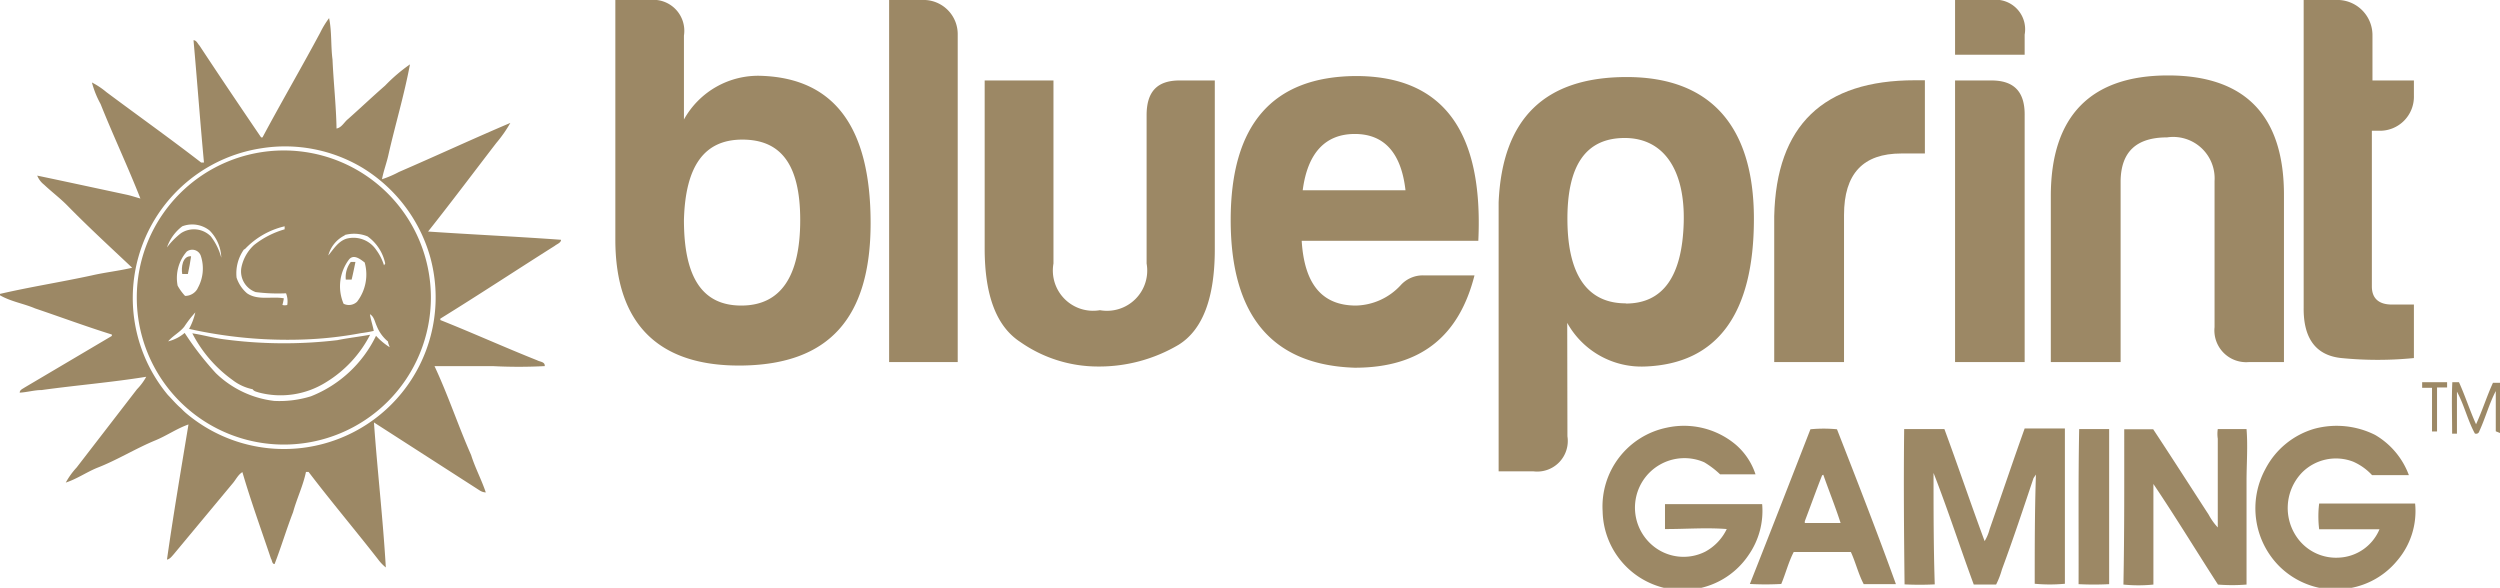
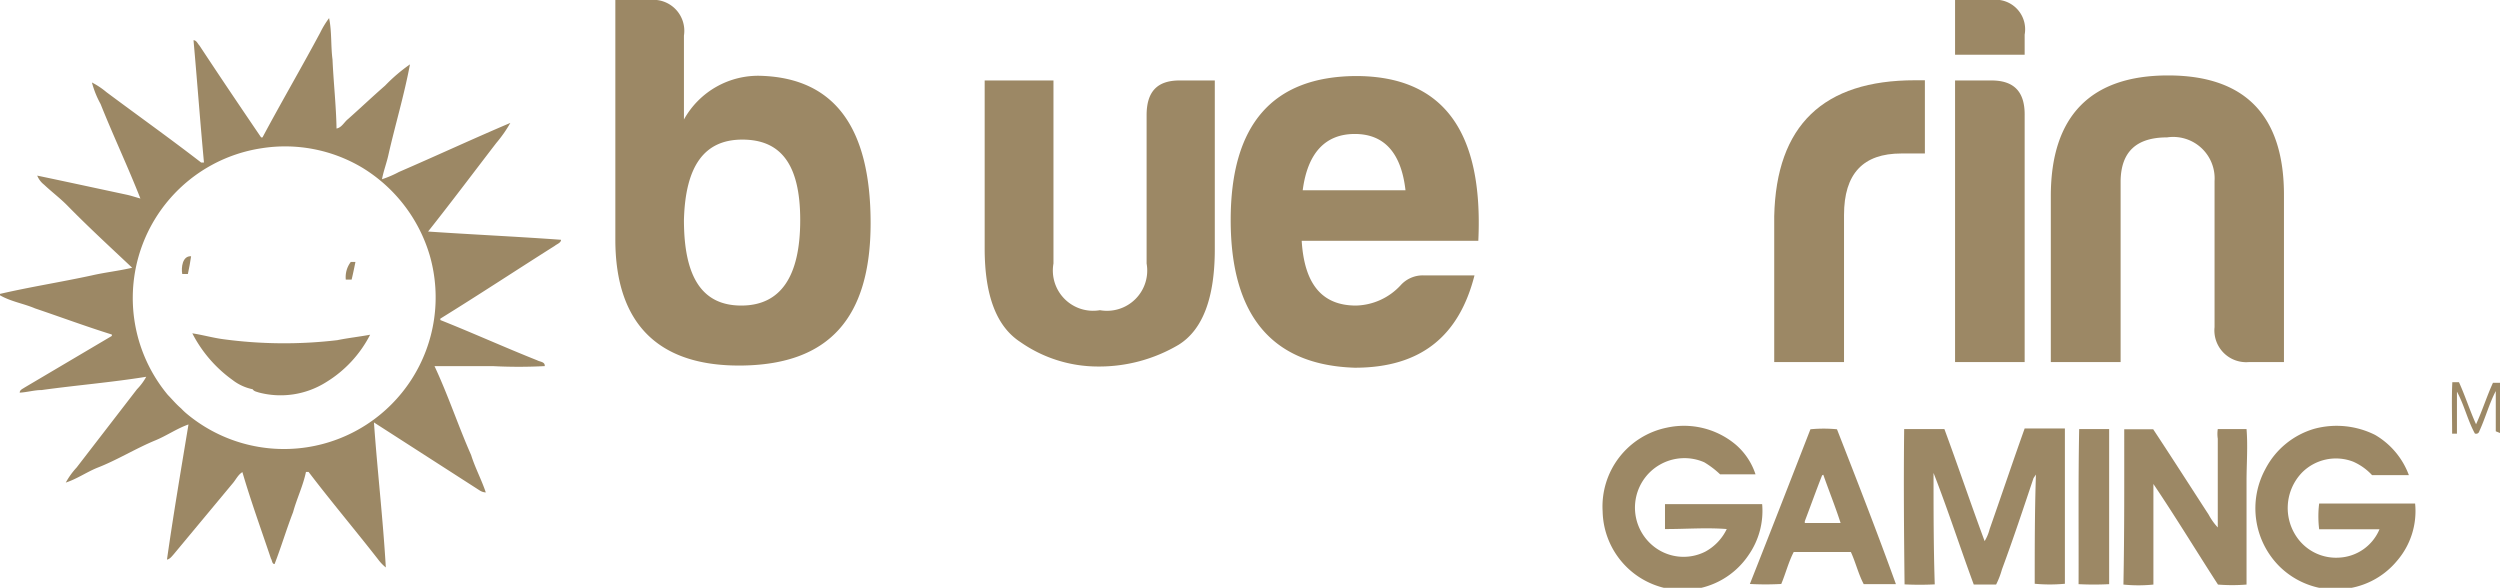
<svg xmlns="http://www.w3.org/2000/svg" id="Layer_1" data-name="Layer 1" viewBox="0 0 124.28 29.22">
  <defs>
    <style>.cls-1{fill:#9c8865;}</style>
  </defs>
  <title>BLUEPRINT_GAMING</title>
-   <path class="cls-1" d="M120.41,19h1.24c0,.05,0,.2,0,.26h-.5c0,.81,0,1.46,0,2.19h-.25V19.28h-.49Z" />
  <path class="cls-1" d="M79.67,25.42a4,4,0,0,1,3.19-4.16,4,4,0,0,1,3.41.83,3.29,3.29,0,0,1,1,1.49c-.59,0-1.17,0-1.76,0a4.44,4.44,0,0,0-.79-.6,2.46,2.46,0,0,0-2.61,4.1,2.39,2.39,0,0,0,2.65.35,2.5,2.5,0,0,0,1.08-1.13c-1-.08-2,0-3,0l-.07,0c0-.41,0-.82,0-1.24q2.41,0,4.83,0a3.84,3.84,0,0,1-.68,2.54,3.92,3.92,0,0,1-3,1.72H83.3A4,4,0,0,1,79.67,25.42Z" />
  <path class="cls-1" d="M115.07,21.31a4.27,4.27,0,0,1,3,.31,3.86,3.86,0,0,1,1.68,2c-.61,0-1.22,0-1.83,0a2.82,2.82,0,0,0-.94-.67,2.38,2.38,0,0,0-2.52.52,2.54,2.54,0,0,0-.17,3.38,2.37,2.37,0,0,0,2,.87,2.3,2.3,0,0,0,2-1.41c-1,0-2,0-3,0a5.29,5.29,0,0,1,0-1.28h4.77a3.78,3.78,0,0,1-.9,2.85,3.9,3.9,0,0,1-2.84,1.41h-.59a4,4,0,0,1-2.42-1.14,4.08,4.08,0,0,1-.7-4.82A4,4,0,0,1,115.07,21.31Z" />
  <path class="cls-1" d="M90,21.34a6.81,6.81,0,0,1,1.32,0c1,2.56,2,5.12,2.93,7.7H92.65c-.27-.51-.4-1.08-.64-1.6-.94,0-1.89,0-2.84,0-.26.5-.4,1.07-.62,1.59a14,14,0,0,1-1.56,0C88,26.48,89,23.91,90,21.34Zm.58,2.29c-.3.76-.57,1.52-.86,2.28V26c.59,0,1.19,0,1.78,0-.26-.81-.58-1.6-.86-2.4Z" />
  <path class="cls-1" d="M94.66,21.33c.66,0,1.32,0,2,0,.68,1.84,1.31,3.71,2,5.57a2.19,2.19,0,0,0,.25-.6c.58-1.65,1.14-3.32,1.74-5,.66,0,1.32,0,2,0,0,2.57,0,5.15,0,7.72a8.12,8.12,0,0,1-1.5,0c0-1.81,0-3.62.06-5.43l-.12.18c-.51,1.52-1,3-1.57,4.54a4.12,4.12,0,0,1-.29.75c-.37,0-.74,0-1.11,0-.68-1.84-1.28-3.71-2-5.55,0,1.85,0,3.69.06,5.54a14.47,14.47,0,0,1-1.5,0C94.65,26.48,94.63,23.9,94.66,21.33Z" />
  <path class="cls-1" d="M103.36,21.33c.5,0,1,0,1.49,0,0,2.57,0,5.14,0,7.71a14.79,14.79,0,0,1-1.52,0C103.34,26.48,103.31,23.9,103.36,21.33Z" />
  <path class="cls-1" d="M105.6,21.34c.48,0,1,0,1.44,0,.93,1.41,1.84,2.83,2.76,4.25a3,3,0,0,0,.45.63c0-1.47,0-2.94,0-4.41a1.65,1.65,0,0,1,0-.48h1.43c.07.86,0,1.72,0,2.59,0,1.71,0,3.43,0,5.14a8.94,8.94,0,0,1-1.42,0c-1.08-1.67-2.11-3.37-3.21-5,0,1.68,0,3.37,0,5a7.4,7.4,0,0,1-1.49,0C105.61,26.46,105.6,23.9,105.6,21.34Z" />
  <path class="cls-1" d="M15.92,1.62a4.44,4.44,0,0,1,.44-.72c.14.68.08,1.38.17,2.06.05,1.14.18,2.28.2,3.43.26-.05.38-.32.57-.47.62-.55,1.22-1.12,1.84-1.66a8.36,8.36,0,0,1,1.24-1.06c-.28,1.5-.73,3-1.06,4.45-.09.43-.25.83-.33,1.26a5.12,5.12,0,0,0,.84-.36c1.85-.8,3.68-1.65,5.54-2.44a6.46,6.46,0,0,1-.7,1c-1.13,1.47-2.24,2.95-3.39,4.4,2.2.15,4.41.25,6.61.41,0,.15-.2.21-.31.3-1.9,1.2-3.78,2.44-5.69,3.62v.07c1.61.64,3.2,1.36,4.81,2,.14.08.4.07.38.29a24.85,24.85,0,0,1-2.59,0c-1,0-1.92,0-2.89,0,.68,1.45,1.19,3,1.82,4.42.2.64.52,1.23.73,1.86a.61.61,0,0,1-.29-.09L18.59,21c.17,2.4.45,4.8.59,7.21a2.2,2.2,0,0,1-.39-.41c-1.14-1.46-2.33-2.87-3.45-4.34l-.13,0c-.14.68-.45,1.31-.64,2-.33.85-.59,1.73-.92,2.58-.13,0-.12-.19-.18-.27-.48-1.43-1-2.86-1.42-4.3-.22.13-.33.39-.5.58L8.63,27.56c-.09.1-.18.23-.33.26.32-2.25.7-4.48,1.07-6.72-.57.2-1.07.55-1.62.78-1,.41-1.94,1-2.93,1.38-.53.22-1,.55-1.55.73a3.7,3.7,0,0,1,.54-.75l3-3.89a2.83,2.83,0,0,0,.46-.62c-1.73.28-3.47.42-5.2.66-.36,0-.72.11-1.09.13,0-.14.15-.19.25-.26l4.33-2.56,0-.07c-1.28-.4-2.55-.87-3.82-1.3C1.18,15.09.56,15,0,14.68v-.07c1.51-.35,3-.58,4.57-.92.65-.15,1.32-.22,2-.38-1.06-1-2.15-2-3.2-3.07C3,9.86,2.57,9.54,2.19,9.18a1.09,1.09,0,0,1-.34-.45c1.48.31,3,.64,4.45.95.23.05.46.13.68.19C6.36,8.29,5.63,6.75,5,5.17A4.67,4.67,0,0,1,4.57,4.1a3.89,3.89,0,0,1,.72.48C6.86,5.75,8.46,6.89,10,8.08l.14,0C9.95,6.06,9.8,4,9.62,2c.15,0,.21.18.3.27,1,1.52,2,3,3.06,4.56l.07,0C14,5.05,15,3.34,15.92,1.62ZM13,7.37A7.53,7.53,0,0,0,8.3,19.58c.09.11,0,0,.23.25s.31.33.48.48a3,3,0,0,0,.24.23,7.54,7.54,0,0,0,12.12-7.82A7.64,7.64,0,0,0,18,8.33,7.49,7.49,0,0,0,13,7.37Z" />
  <path class="cls-1" d="M17.19,13.9l.29,0c.07-.29.13-.58.19-.88l-.23,0A1.24,1.24,0,0,0,17.19,13.9Z" />
  <path class="cls-1" d="M11.08,16.86c-.51-.07-1-.21-1.52-.29a6.52,6.52,0,0,0,2,2.32,2.41,2.41,0,0,0,1,.46c.07.11.19.12.3.16A4.25,4.25,0,0,0,16.21,19a5.92,5.92,0,0,0,2.19-2.36c-.54.1-1.09.16-1.63.27A22.59,22.59,0,0,1,11.08,16.86Z" />
  <path class="cls-1" d="M9.06,13.62l.28,0c.06-.29.12-.58.16-.88C9.07,12.71,9,13.3,9.06,13.62Z" />
-   <path class="cls-1" d="M14.11,7.48a7.31,7.31,0,1,0,7.31,7.31A7.31,7.31,0,0,0,14.11,7.48Zm3,4.21a1.78,1.78,0,0,1,1.16.06,2.22,2.22,0,0,1,.88,1.35l-.06.09a2.55,2.55,0,0,0-.39-.77,1.36,1.36,0,0,0-1.49-.55c-.41.14-.63.52-.89.83A1.56,1.56,0,0,1,17.16,11.69ZM17.75,15a.59.59,0,0,1-.67.1,2.21,2.21,0,0,1,.27-2.2c.24-.29.58,0,.78.15A2.22,2.22,0,0,1,17.75,15Zm-5.6-2.59a3.94,3.94,0,0,1,2-1.16l0,.15a4.39,4.39,0,0,0-1.52.78A2.07,2.07,0,0,0,12,13.3a1.09,1.09,0,0,0,.71,1.22,8.69,8.69,0,0,0,1.51.06,1.1,1.1,0,0,1,.06.58.42.42,0,0,1-.24,0,2.82,2.82,0,0,0,.07-.33c-.6-.11-1.29.12-1.83-.25a1.73,1.73,0,0,1-.52-.78A2.05,2.05,0,0,1,12.15,12.37ZM9.06,11.25a1.39,1.39,0,0,1,1.36.21A2,2,0,0,1,11,12.81a3,3,0,0,0-.52-1.06A1.18,1.18,0,0,0,9,11.59a3.77,3.77,0,0,0-.7.71A2.24,2.24,0,0,1,9.06,11.25Zm.76,3.1a.71.71,0,0,1-.62.36,2.52,2.52,0,0,1-.37-.51,2,2,0,0,1,.45-1.69.45.45,0,0,1,.7.2A2,2,0,0,1,9.82,14.34Zm8.87,2.35a6.07,6.07,0,0,1-3.23,3,5.28,5.28,0,0,1-1.83.23,5,5,0,0,1-2.9-1.38,15.1,15.1,0,0,1-1.55-2,2,2,0,0,1-.82.42c.23-.28.57-.44.8-.73a5.74,5.74,0,0,1,.55-.71,3.22,3.22,0,0,1-.31.82,22.41,22.41,0,0,0,5.6.53,18.9,18.9,0,0,0,2.95-.32,6,6,0,0,0,.63-.11c-.05-.28-.15-.55-.19-.83.21.12.24.38.34.59a1.91,1.91,0,0,0,.56.77c0,.09.06.19.08.28A3.26,3.26,0,0,1,18.69,16.69Z" />
  <path class="cls-1" d="M121.91,19h.33c.31.68.54,1.41.85,2.09.31-.67.53-1.38.84-2.06l.36,0v2.5l-.22-.09c0-.68,0-1.36,0-2-.33.63-.51,1.33-.82,2a.16.16,0,0,1-.22.11c-.36-.66-.53-1.42-.89-2.08,0,.69,0,1.4,0,2.09h-.24C121.9,20.66,121.87,19.83,121.91,19Z" />
  <path class="cls-1" d="M34,5.94a4.22,4.22,0,0,1,3.86-2.17c3.62.13,5.42,2.56,5.42,7.32s-2.11,7-6.32,7.08-6.37-2.06-6.37-6.26V0h1.72A1.54,1.54,0,0,1,34,1.77Zm0,5c0,2.83.9,4.25,2.85,4.25s2.93-1.43,2.93-4.25-1-4-2.88-4S34.07,8.24,34,10.94Z" />
-   <path class="cls-1" d="M47.61,1.72V18H44.2V0H46A1.7,1.7,0,0,1,47.61,1.72Z" />
  <path class="cls-1" d="M60.39,12.39c0,2.4-.59,4-1.8,4.75a7.75,7.75,0,0,1-4,1.08A6.73,6.73,0,0,1,50.72,17c-1.18-.77-1.77-2.3-1.77-4.65V4h3.42V13.1a2,2,0,0,0,2.31,2.32A2,2,0,0,0,57,13.1V5.73C57,4.57,57.51,4,58.64,4h1.75Z" />
  <path class="cls-1" d="M67.35,18.28c-4.11-.13-6.17-2.59-6.17-7.34s2.08-7.13,6.22-7.16c4.32,0,6.35,2.72,6.09,8.19H64.71c.13,2.14,1,3.22,2.7,3.22a3.12,3.12,0,0,0,2.21-1,1.48,1.48,0,0,1,1.16-.5h2.52C72.55,16.64,70.7,18.28,67.35,18.28Zm-2.6-8.82h5.12c-.21-1.85-1.05-2.8-2.52-2.8S65,7.61,64.76,9.46Z" />
-   <path class="cls-1" d="M77.92,21.69a1.52,1.52,0,0,1-1.7,1.74H74.5V10.06c.18-4.17,2.29-6.23,6.37-6.23s6.32,2.35,6.32,7.05-1.8,7.21-5.42,7.34a4.22,4.22,0,0,1-3.86-2.17Zm2.9-6.6c1.85,0,2.8-1.35,2.88-4s-1-4.23-2.93-4.23S77.89,8.21,77.92,11,79,15.08,80.82,15.08Z" />
  <path class="cls-1" d="M88.2,10.75c.1-4.52,2.44-6.76,7-6.76h.49V7.63H94.52c-1.9,0-2.85,1-2.85,3.06V18H88.2Z" />
  <path class="cls-1" d="M99,0a1.47,1.47,0,0,1,1.65,1.72v1H97.19V0Zm0,4c1.11,0,1.65.55,1.65,1.69V18H97.19V4Z" />
  <path class="cls-1" d="M111.79,18a1.58,1.58,0,0,1-1.7-1.74V9a2.06,2.06,0,0,0-2.36-2.17c-1.52,0-2.29.71-2.31,2.17V18h-3.47V9.75c0-4,2-6,5.83-6s5.78,2,5.76,6V18Z" />
-   <path class="cls-1" d="M118.27,6.5h-.36v7.74c0,.58.33.9,1,.9H120V17.8a18.28,18.28,0,0,1-3.6,0c-1.29-.13-1.9-1-1.88-2.51V0h1.77a1.75,1.75,0,0,1,1.65,1.77V4H120v.77A1.69,1.69,0,0,1,118.27,6.5Z" />
</svg>